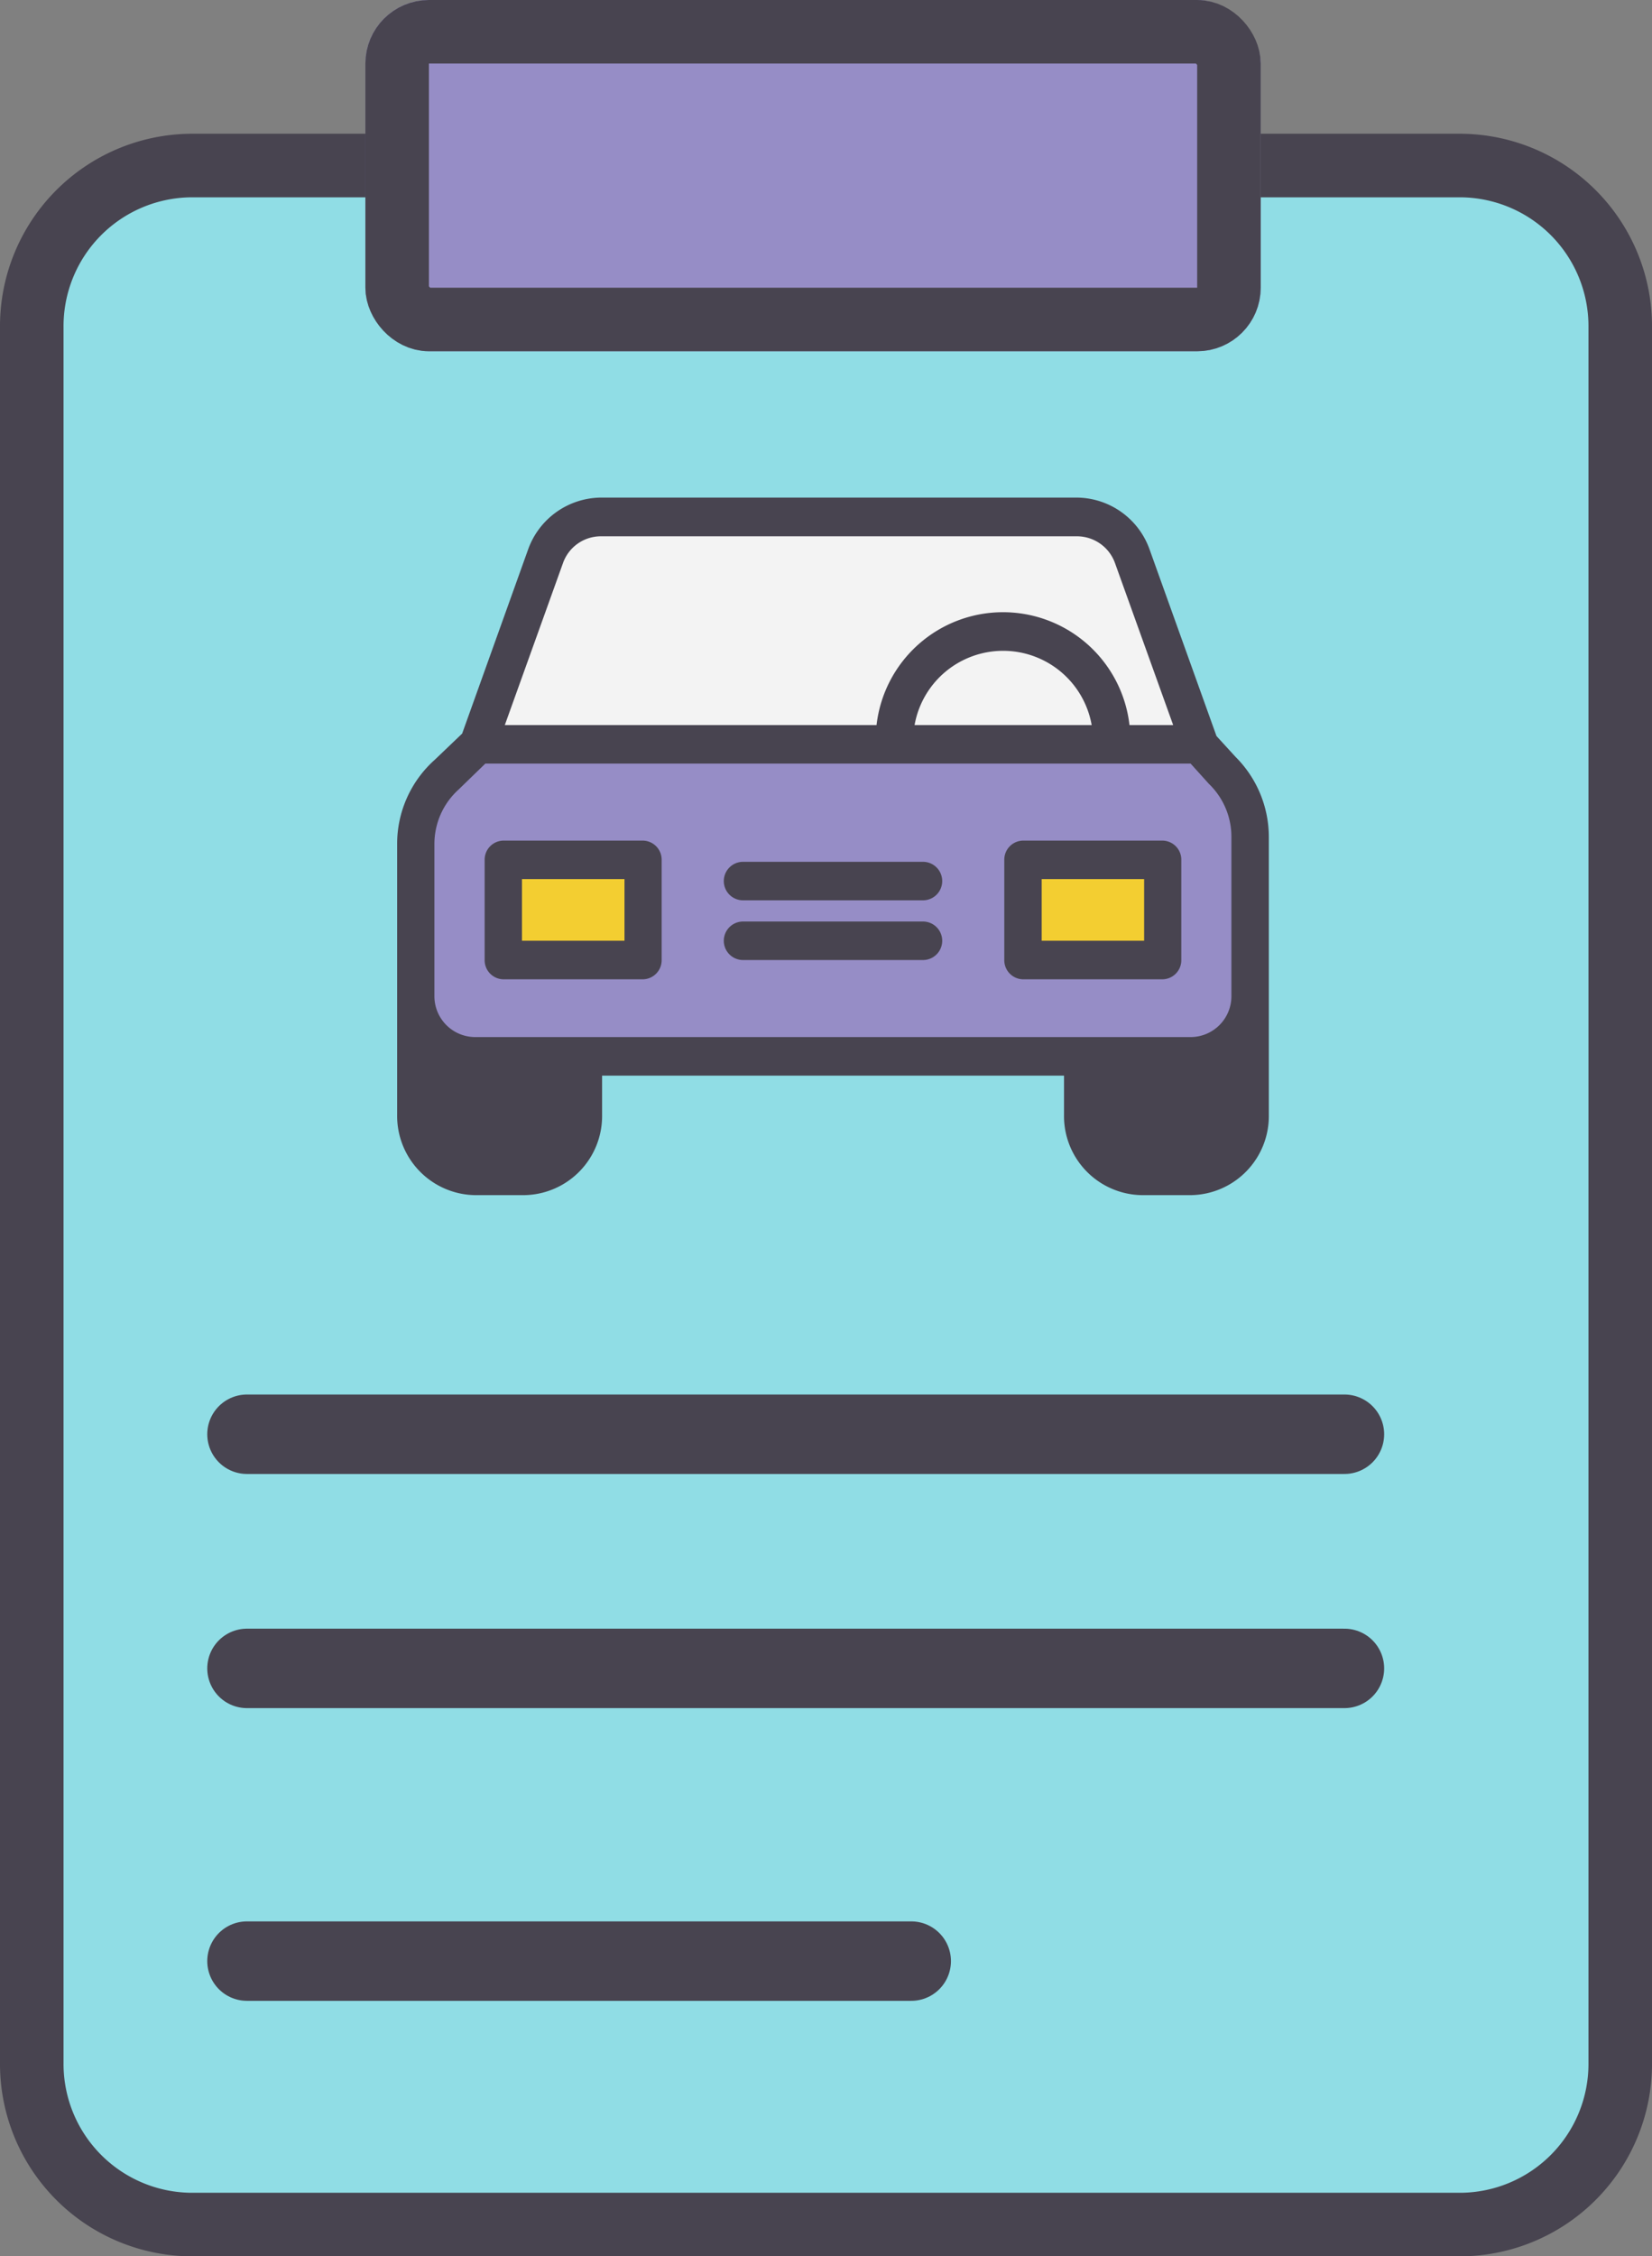
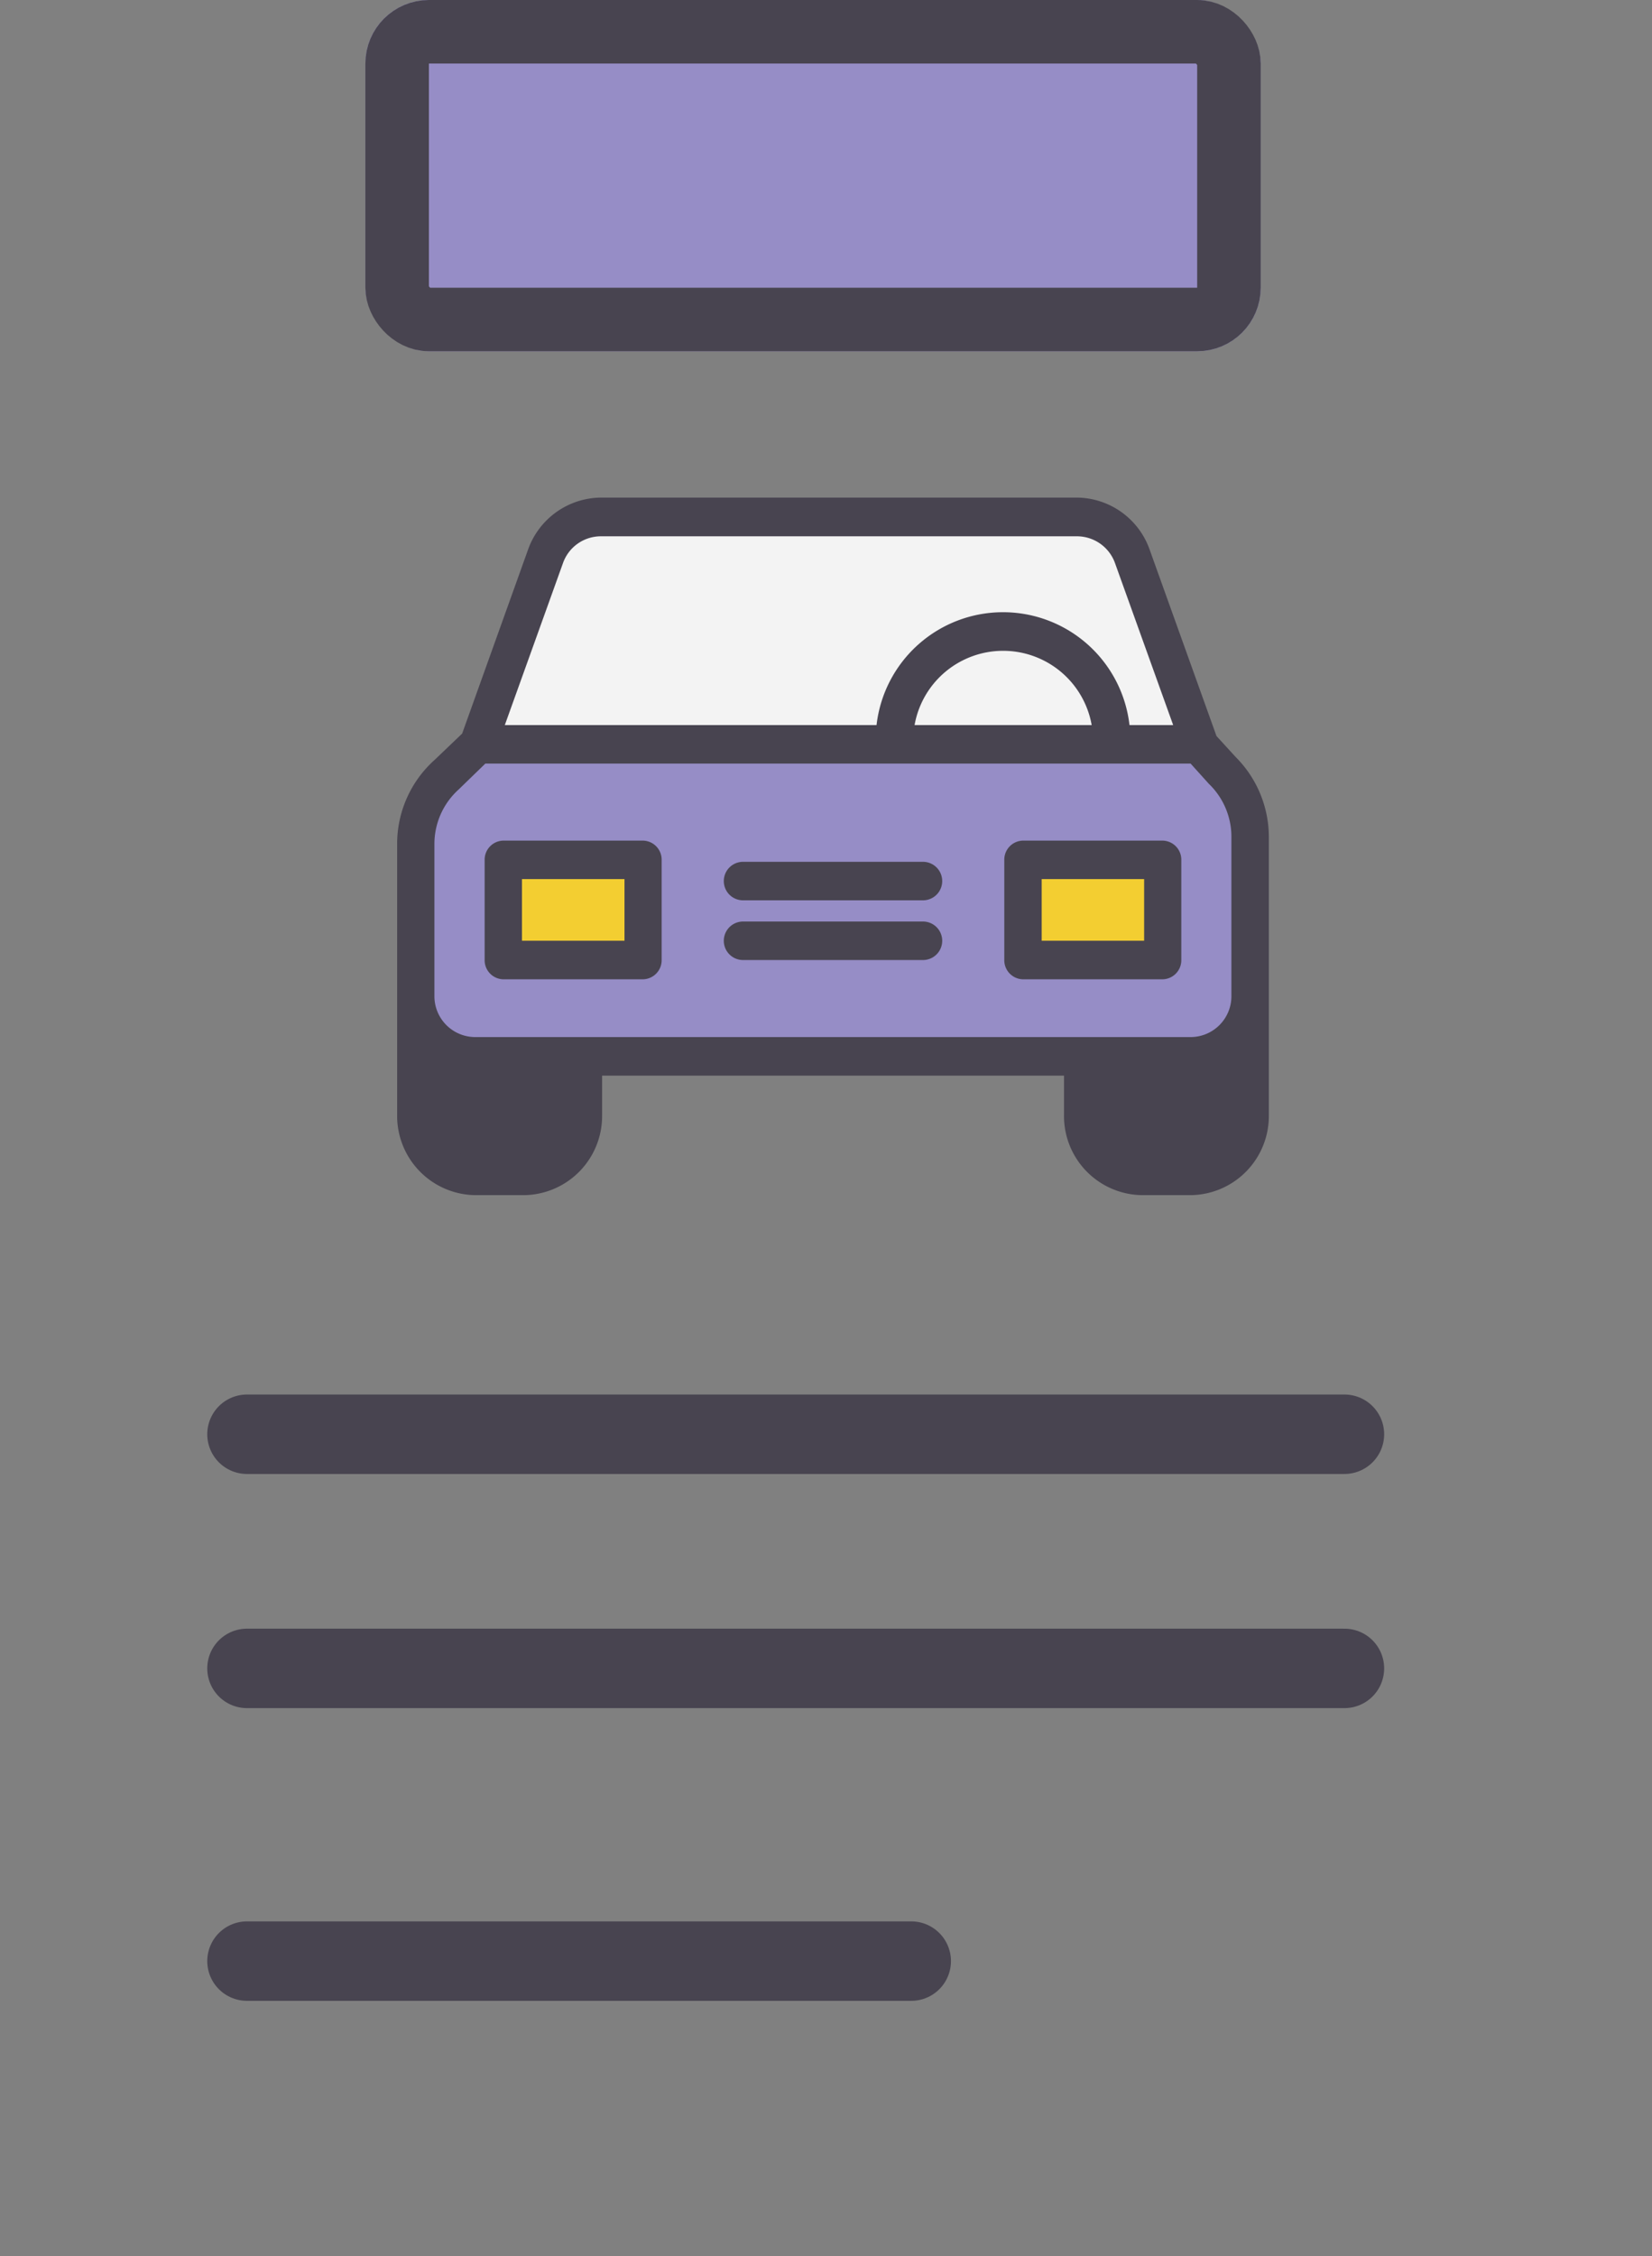
<svg xmlns="http://www.w3.org/2000/svg" viewBox="0 0 52 71">
  <rect x="0" y="0" width="52" height="71" fill="#808080" stroke="none" />
  <defs>
    <style>
      .cls-1 {
        opacity: 0.9;
      }

      .cls-2 {
        fill: #91e7ef;
      }

      .cls-2, .cls-7, .cls-8 {
        stroke: #413d4a;
      }

      .cls-2, .cls-8 {
        stroke-width: 2px;
      }

      .cls-3 {
        fill: #413d4a;
      }

      .cls-4, .cls-8 {
        fill: #988ecd;
      }

      .cls-5 {
        fill: #fff;
      }

      .cls-6 {
        fill: #ffd628;
      }

      .cls-10, .cls-7 {
        fill: none;
      }

      .cls-7 {
        stroke-linecap: round;
        stroke-width: 2.5px;
      }

      .cls-9 {
        stroke: none;
      }
    </style>
  </defs>
  <g id="Icon" class="cls-1" transform="translate(-38.5 -3)">
-     <path id="Path_253" data-name="Path 253" class="cls-2" d="M115.6,60.746H83.1a5.056,5.056,0,0,0-5,5.082v54.628a5.056,5.056,0,0,0,5,5.082h40a5.056,5.056,0,0,0,5-5.082V65.828a5.056,5.056,0,0,0-5-5.082Z" transform="translate(-38.6 -52.537)" />
    <g id="car" transform="translate(51.001 18.658)">
      <path id="Path_219" data-name="Path 219" class="cls-3" d="M373.265,311.65V315.4a1.891,1.891,0,0,1-1.859,1.921h-1.548A1.891,1.891,0,0,1,368,315.4v-1.824h3.406A1.887,1.887,0,0,0,373.265,311.65Z" transform="translate(-346.425 -295.971)" />
      <path id="Path_220" data-name="Path 220" class="cls-4" d="M36.348,188.768v.479a1.891,1.891,0,0,1-1.858,1.921H11.958a1.891,1.891,0,0,1-1.858-1.921v-4.776a2.908,2.908,0,0,1,.985-2.194l.967-.927H34.771v.03l.7.782a2.932,2.932,0,0,1,.874,2.091v4.515Zm-2.72-.642v-3.134H29.2v3.134Zm-16.375,0v-3.134H12.826v3.134Z" transform="translate(-9.508 -173.568)" />
      <g id="Group_48" data-name="Group 48" transform="translate(0.592 0.612)">
-         <path id="Path_221" data-name="Path 221" class="cls-5" d="M64,64.3l2.122,5.915H63.369a3.437,3.437,0,1,0-6.871,0H43.4L45.522,64.3a1.856,1.856,0,0,1,1.741-1.249h15A1.867,1.867,0,0,1,64,64.3Z" transform="translate(-41.448 -63.05)" />
+         <path id="Path_221" data-name="Path 221" class="cls-5" d="M64,64.3l2.122,5.915H63.369a3.437,3.437,0,1,0-6.871,0H43.4L45.522,64.3a1.856,1.856,0,0,1,1.741-1.249h15A1.867,1.867,0,0,1,64,64.3" transform="translate(-41.448 -63.05)" />
        <rect id="Rectangle_81" data-name="Rectangle 81" class="cls-6" width="4.426" height="3.133" transform="translate(19.101 10.813)" />
        <path id="Path_222" data-name="Path 222" class="cls-5" d="M273.571,126.2H266.7a3.437,3.437,0,1,1,6.871,0Z" transform="translate(-251.656 -119.038)" />
        <rect id="Rectangle_82" data-name="Rectangle 82" class="cls-6" width="4.426" height="3.133" transform="translate(2.726 10.813)" />
        <path id="Path_223" data-name="Path 223" class="cls-3" d="M15.365,313.6V315.4a1.891,1.891,0,0,1-1.858,1.921H11.958A1.891,1.891,0,0,1,10.1,315.4V311.65a1.891,1.891,0,0,0,1.858,1.921h3.406Z" transform="translate(-10.1 -296.583)" />
      </g>
      <path id="Path_224" data-name="Path 224" class="cls-3" d="M25.79,60.453l-2.1-5.855A2.452,2.452,0,0,0,21.4,52.95H6.408A2.458,2.458,0,0,0,4.116,54.6l-2.07,5.776-.862.824A3.545,3.545,0,0,0,0,63.853v8.522A2.493,2.493,0,0,0,2.451,74.9H4a2.489,2.489,0,0,0,2.451-2.521V71.139h14.54v1.236A2.489,2.489,0,0,0,23.439,74.9h1.548a2.489,2.489,0,0,0,2.451-2.521V63.629a3.562,3.562,0,0,0-1.049-2.521ZM5.218,55.017a1.264,1.264,0,0,1,1.19-.849h15a1.273,1.273,0,0,1,1.19.849l1.829,5.091H23.052a4.007,4.007,0,0,0-7.962,0H3.389Zm16.644,5.091H16.287a2.831,2.831,0,0,1,5.575,0ZM5.276,72.375A1.293,1.293,0,0,1,4,73.684H2.451a1.3,1.3,0,0,1-1.278-1.309V70.787a2.322,2.322,0,0,0,1.278.352H5.276Zm19.711,1.309H23.439a1.3,1.3,0,0,1-1.278-1.309V71.139h2.826a2.322,2.322,0,0,0,1.278-.352v1.588A1.3,1.3,0,0,1,24.987,73.684Zm0-3.758H2.451a1.286,1.286,0,0,1-1.278-1.3V63.853a2.308,2.308,0,0,1,.78-1.733l.023-.024.8-.776h22.2l.563.624a.141.141,0,0,0,.029.03,2.311,2.311,0,0,1,.692,1.655v5A1.286,1.286,0,0,1,24.987,69.926Z" transform="translate(0 -52.95)" />
      <path id="Path_225" data-name="Path 225" class="cls-3" d="M52.57,231.656a.6.6,0,0,0-.586-.606h-4.4a.6.6,0,0,0-.586.606v3.152a.6.6,0,0,0,.586.606h4.4a.6.6,0,0,0,.586-.606ZM51.4,234.2H48.173v-1.939H51.4Z" transform="translate(-44.244 -220.256)" />
      <path id="Path_226" data-name="Path 226" class="cls-3" d="M331.57,231.656a.6.6,0,0,0-.586-.606h-4.4a.6.6,0,0,0-.586.606v3.152a.6.6,0,0,0,.586.606h4.4a.6.6,0,0,0,.586-.606ZM330.4,234.2h-3.225v-1.939H330.4Z" transform="translate(-306.887 -220.256)" />
      <path id="Path_227" data-name="Path 227" class="cls-3" d="M181.95,273.05h-5.663a.606.606,0,0,0,0,1.212h5.663a.606.606,0,0,0,0-1.212Z" transform="translate(-165.399 -259.71)" />
      <path id="Path_228" data-name="Path 228" class="cls-3" d="M181.95,242.05h-5.663a.606.606,0,0,0,0,1.212h5.663a.606.606,0,0,0,0-1.212Z" transform="translate(-165.399 -230.589)" />
    </g>
    <line id="Line_55" data-name="Line 55" class="cls-7" x2="34.545" transform="translate(46.274 48.132)" />
    <line id="Line_56" data-name="Line 56" class="cls-7" x2="34.545" transform="translate(46.274 55.5)" />
    <line id="Line_57" data-name="Line 57" class="cls-7" x2="20.909" transform="translate(46.274 64.711)" />
    <g id="Rectangle_89" data-name="Rectangle 89" class="cls-8" transform="translate(50.001 3)">
      <rect class="cls-9" width="28.182" height="11.053" rx="2" />
      <rect class="cls-10" x="1" y="1" width="26.182" height="9.053" rx="1" />
    </g>
  </g>
</svg>